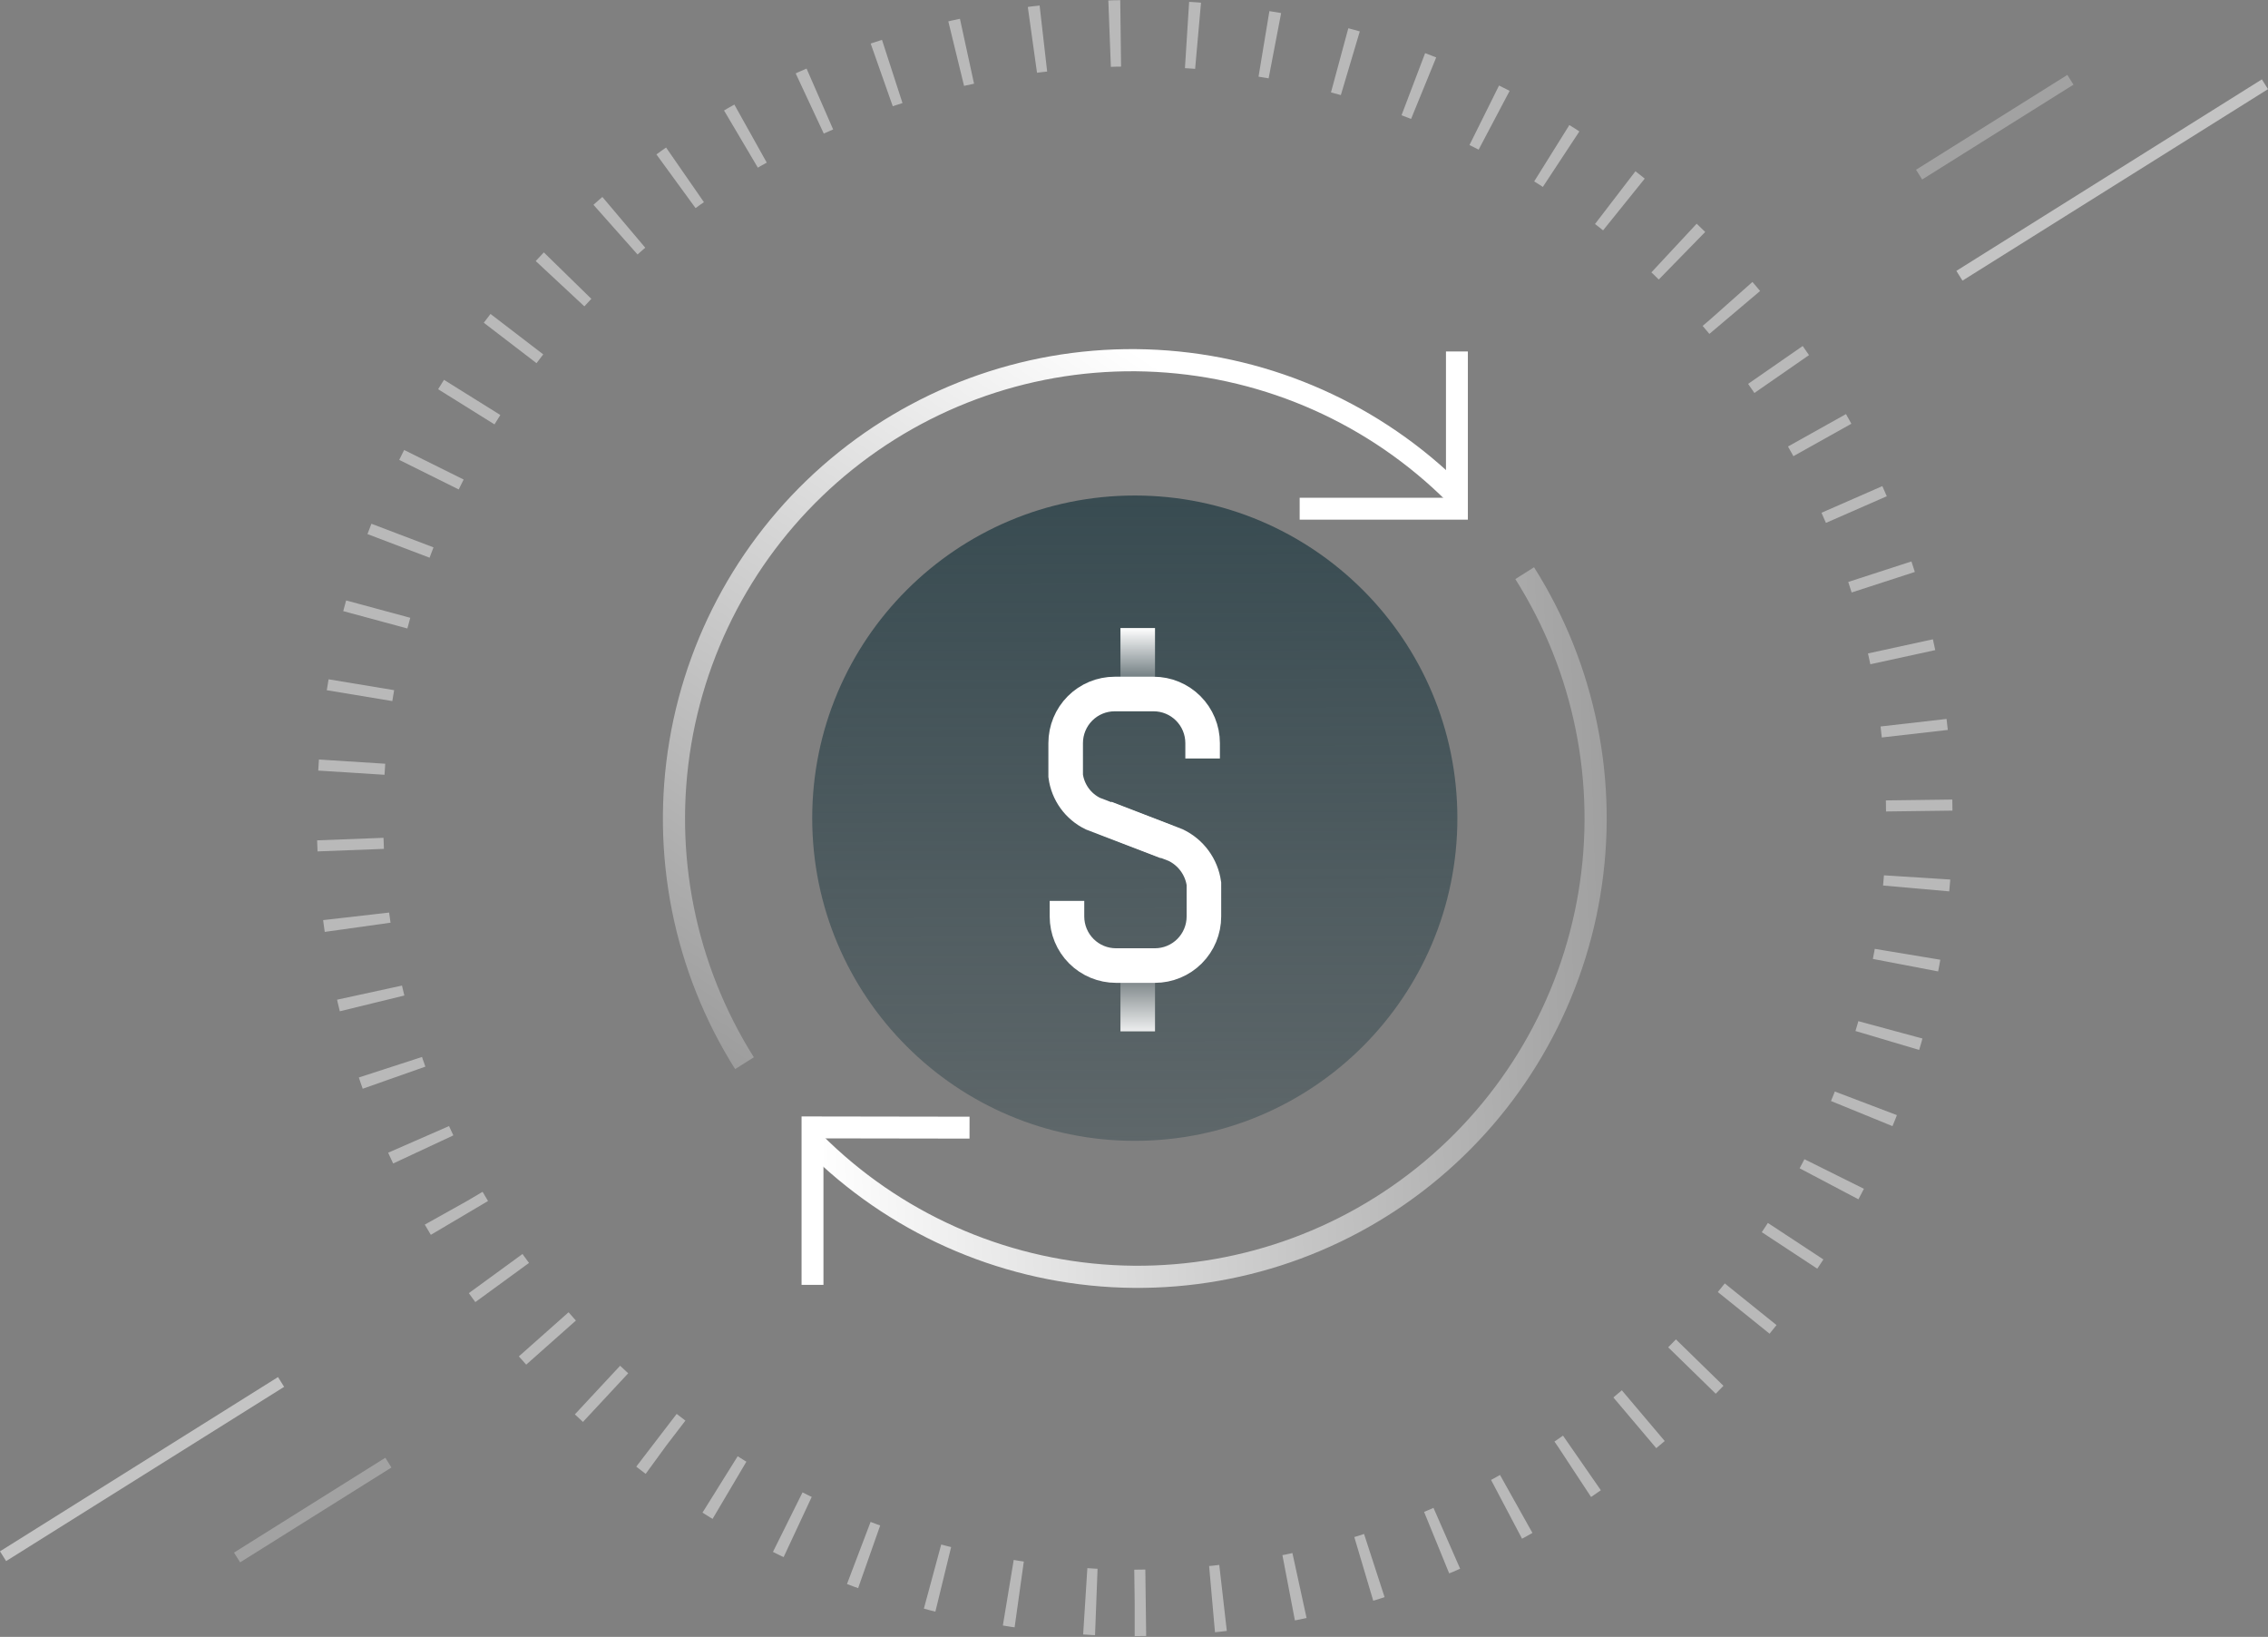
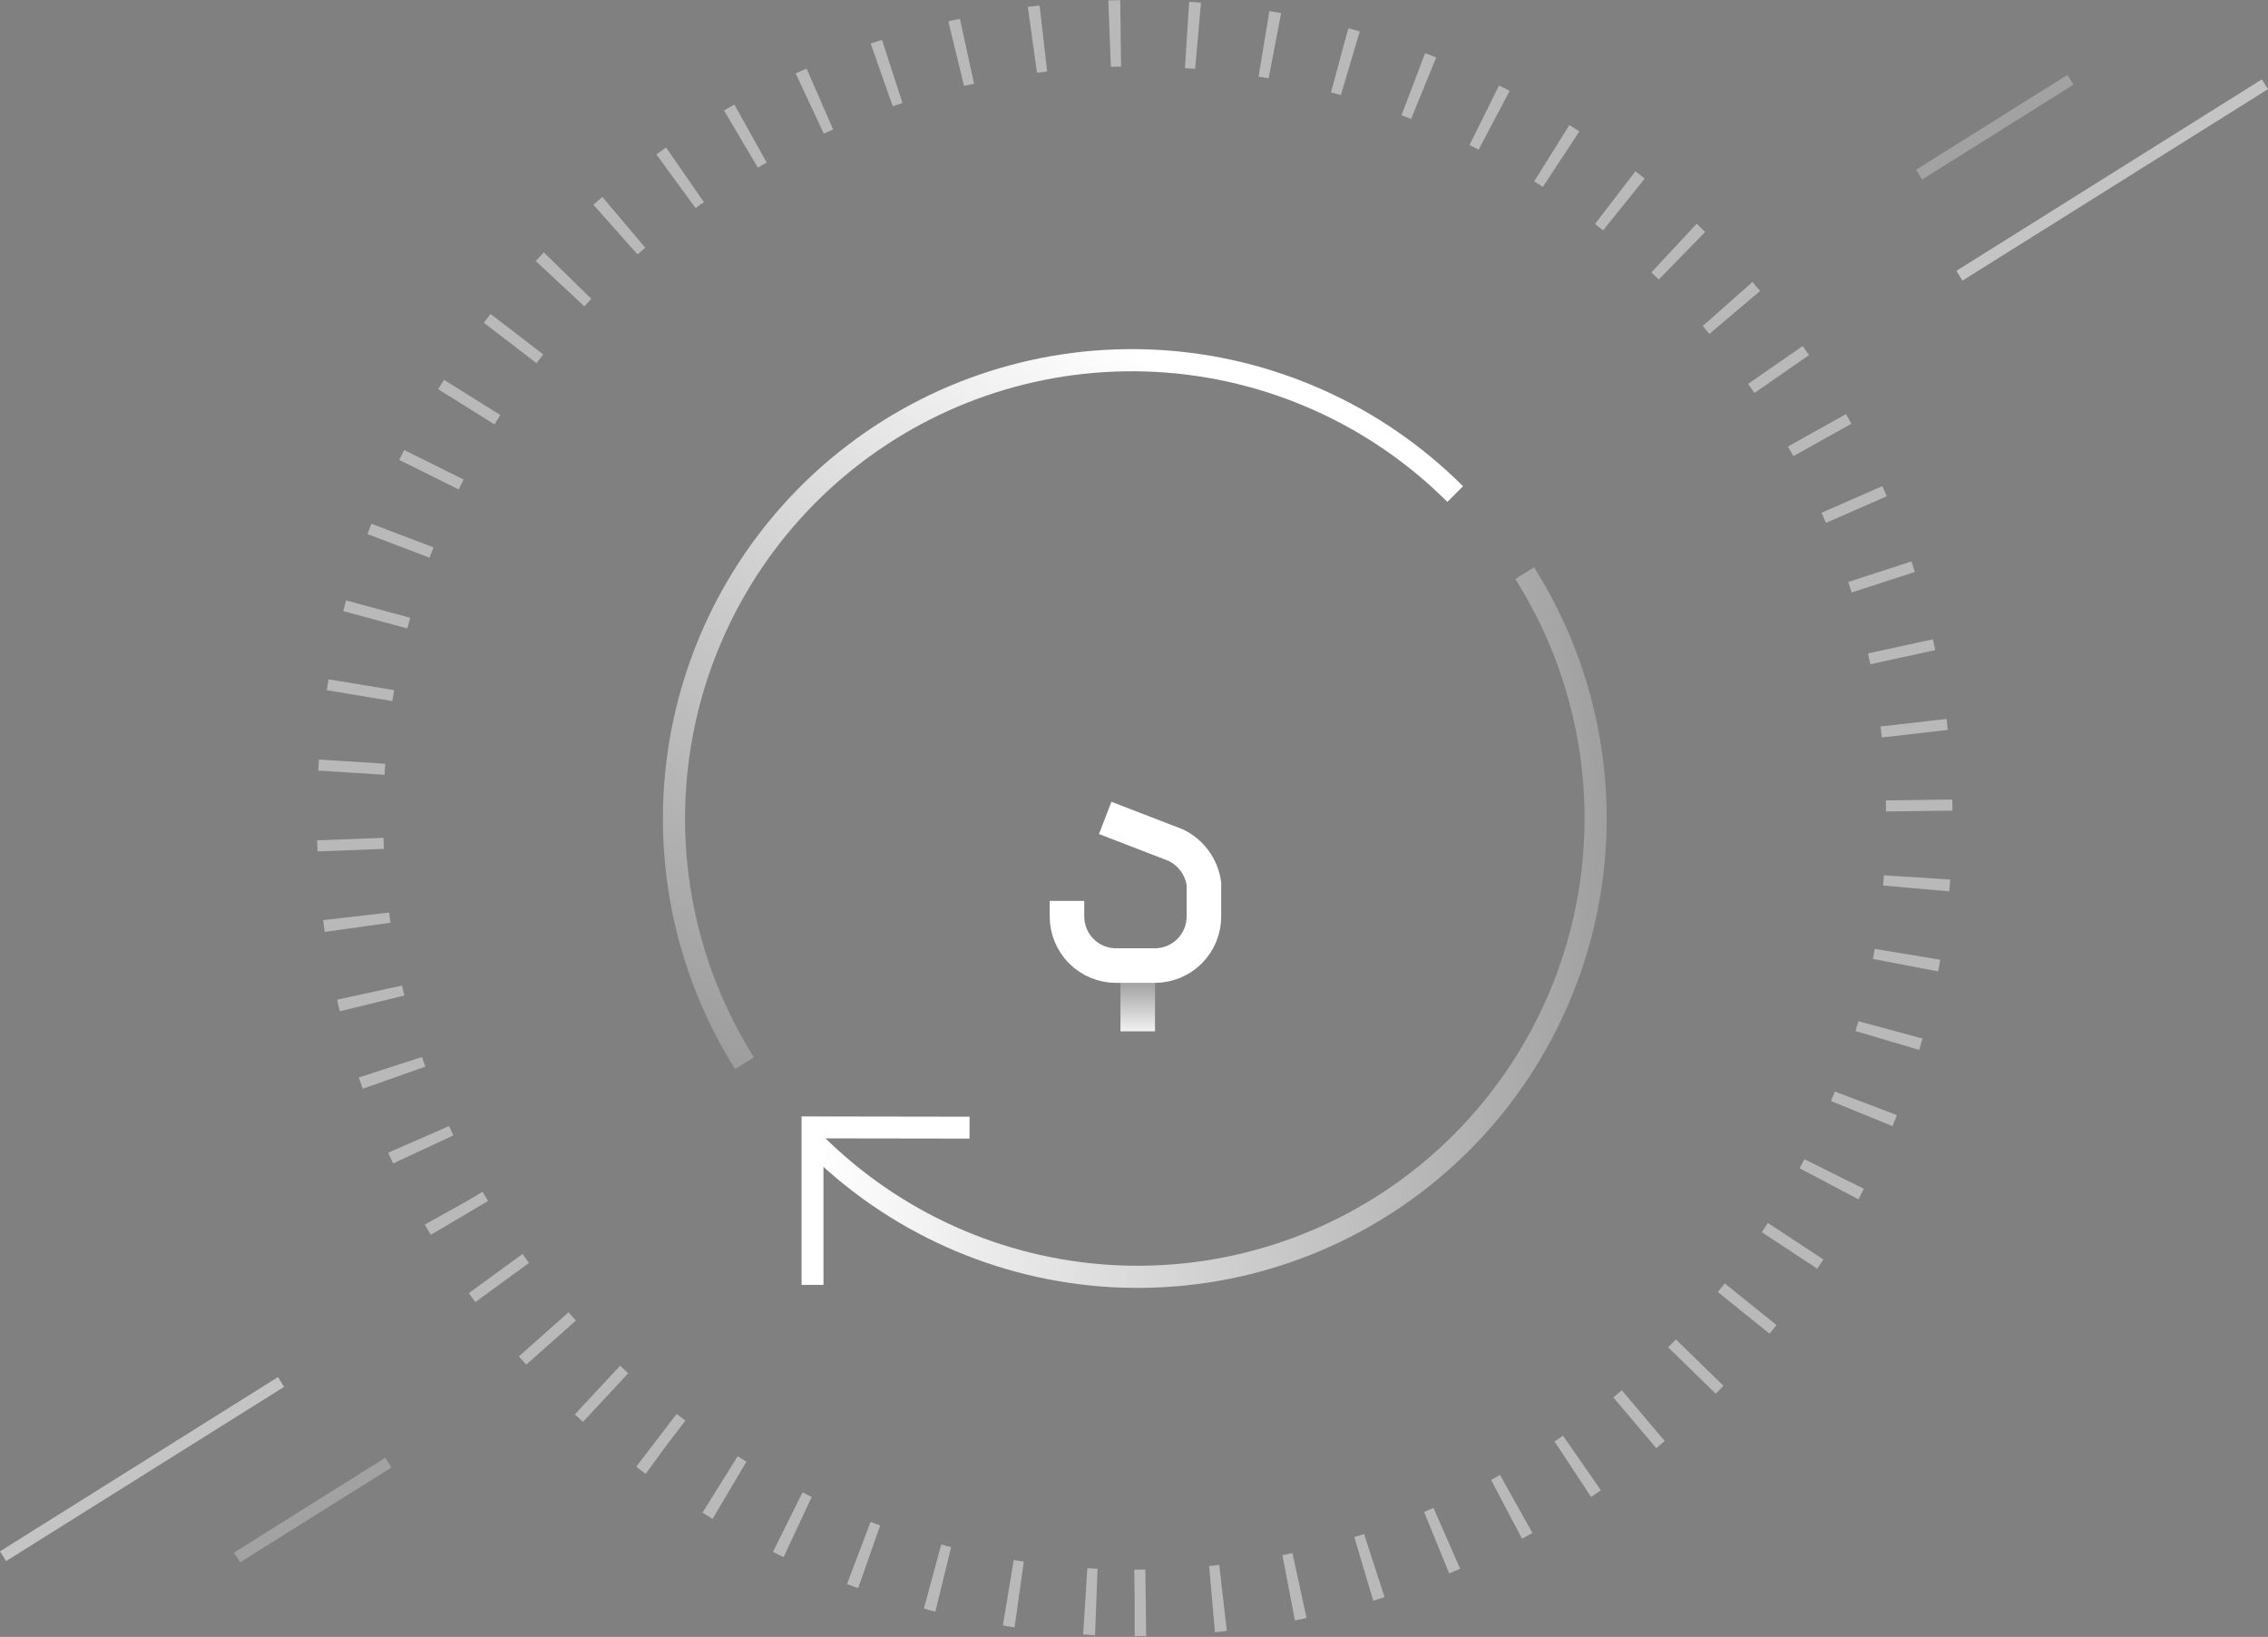
<svg xmlns="http://www.w3.org/2000/svg" width="334" height="241" viewBox="0 0 334 241" fill="none">
  <rect x="0" y="0" width="334" height="241" fill="#808080" stroke="none" />
  <rect opacity="0.5" x="34.462" y="228.586" width="26.298" height="1.697" transform="rotate(-32.073 34.462 228.586)" fill="#C4C4C4" />
  <rect opacity="0.5" x="282.168" y="24.992" width="26.298" height="1.697" transform="rotate(-32.073 282.168 24.992)" fill="#C4C4C4" />
  <rect y="228.4" width="48.315" height="1.697" transform="rotate(-32.073 0 228.4)" fill="#C4C4C4" />
  <rect x="288.106" y="39.88" width="53.097" height="1.697" transform="rotate(-32.073 288.106 39.88)" fill="#C4C4C4" />
  <g clip-path="url(#clip0_439_129)">
-     <path d="M167.117 167.965C193.353 167.965 214.622 146.696 214.622 120.46C214.622 94.223 193.353 72.955 167.117 72.955C140.88 72.955 119.612 94.223 119.612 120.46C119.612 146.696 140.88 167.965 167.117 167.965Z" fill="url(#paint0_linear_439_129)" />
    <path d="M109.637 156.533C100.798 142.493 97.435 125.686 100.19 109.32C102.945 92.955 111.624 78.179 124.571 67.815C137.517 57.45 153.824 52.223 170.376 53.132C186.928 54.04 202.566 61.021 214.302 72.741" stroke="url(#paint1_linear_439_129)" stroke-width="3.261" />
-     <path d="M214.555 51.747V74.897H191.396" stroke="white" stroke-width="3.224" />
    <path d="M224.536 84.387C233.407 98.426 236.797 115.248 234.055 131.633C231.313 148.018 222.632 162.816 209.674 173.194C196.716 183.572 180.391 188.802 163.822 187.884C147.253 186.965 131.604 179.962 119.87 168.215" stroke="url(#paint2_linear_439_129)" stroke-width="3.261" />
    <path d="M119.656 189.173V165.987L142.779 166.023" stroke="white" stroke-width="3.224" />
    <path d="M167.55 141.195V151.847" stroke="url(#paint3_linear_439_129)" stroke-width="5.09" />
-     <path d="M177.105 111.674V109.409C177.105 107.491 176.344 105.652 174.99 104.296C173.636 102.94 171.8 102.179 169.885 102.179H164.157C162.242 102.179 160.406 102.94 159.052 104.296C157.698 105.652 156.937 107.491 156.937 109.409V114.228C157.094 115.417 157.543 116.549 158.244 117.52C158.946 118.492 159.878 119.274 160.956 119.795L171.834 123.965" stroke="white" stroke-width="5.09" />
    <path d="M157.129 132.64V134.929C157.129 136.847 157.889 138.686 159.243 140.042C160.597 141.397 162.434 142.159 164.349 142.159H170.076C171.991 142.159 173.828 141.397 175.182 140.042C176.536 138.686 177.296 136.847 177.296 134.929V130.109C177.126 128.891 176.656 127.733 175.93 126.741C175.203 125.748 174.242 124.952 173.133 124.422L162.76 120.421" stroke="white" stroke-width="5.09" />
-     <path d="M167.55 92.466V103.142" stroke="url(#paint4_linear_439_129)" stroke-width="5.09" />
    <path opacity="0.8" d="M167.101 235.995C230.918 235.995 282.652 184.261 282.652 120.444C282.652 56.626 230.918 4.892 167.101 4.892C103.283 4.892 51.549 56.626 51.549 120.444C51.549 184.261 103.283 235.995 167.101 235.995Z" stroke="#C7C7C7" stroke-width="9.784" stroke-dasharray="1.63 9.78" />
  </g>
  <defs>
    <linearGradient id="paint0_linear_439_129" x1="167.117" y1="72.955" x2="167.293" y2="167.821" gradientUnits="userSpaceOnUse">
      <stop stop-color="#384B51" />
      <stop offset="1" stop-color="#384B51" stop-opacity="0.47" />
    </linearGradient>
    <linearGradient id="paint1_linear_439_129" x1="170.51" y1="53.444" x2="84.451" y2="184.419" gradientUnits="userSpaceOnUse">
      <stop stop-color="white" />
      <stop offset="1" stop-color="white" stop-opacity="0" />
    </linearGradient>
    <linearGradient id="paint2_linear_439_129" x1="119.612" y1="167.541" x2="277.943" y2="162.437" gradientUnits="userSpaceOnUse">
      <stop stop-color="white" />
      <stop offset="1" stop-color="white" stop-opacity="0" />
    </linearGradient>
    <linearGradient id="paint3_linear_439_129" x1="170.04" y1="153.12" x2="170.04" y2="141.668" gradientUnits="userSpaceOnUse">
      <stop stop-color="white" />
      <stop offset="1" stop-color="white" stop-opacity="0" />
    </linearGradient>
    <linearGradient id="paint4_linear_439_129" x1="168.05" y1="92.466" x2="168.042" y2="102.221" gradientUnits="userSpaceOnUse">
      <stop stop-color="white" />
      <stop offset="1" stop-color="white" stop-opacity="0" />
    </linearGradient>
    <clipPath id="clip0_439_129">
      <rect width="240.92" height="240.92" fill="white" transform="translate(46.657)" />
    </clipPath>
  </defs>
</svg>